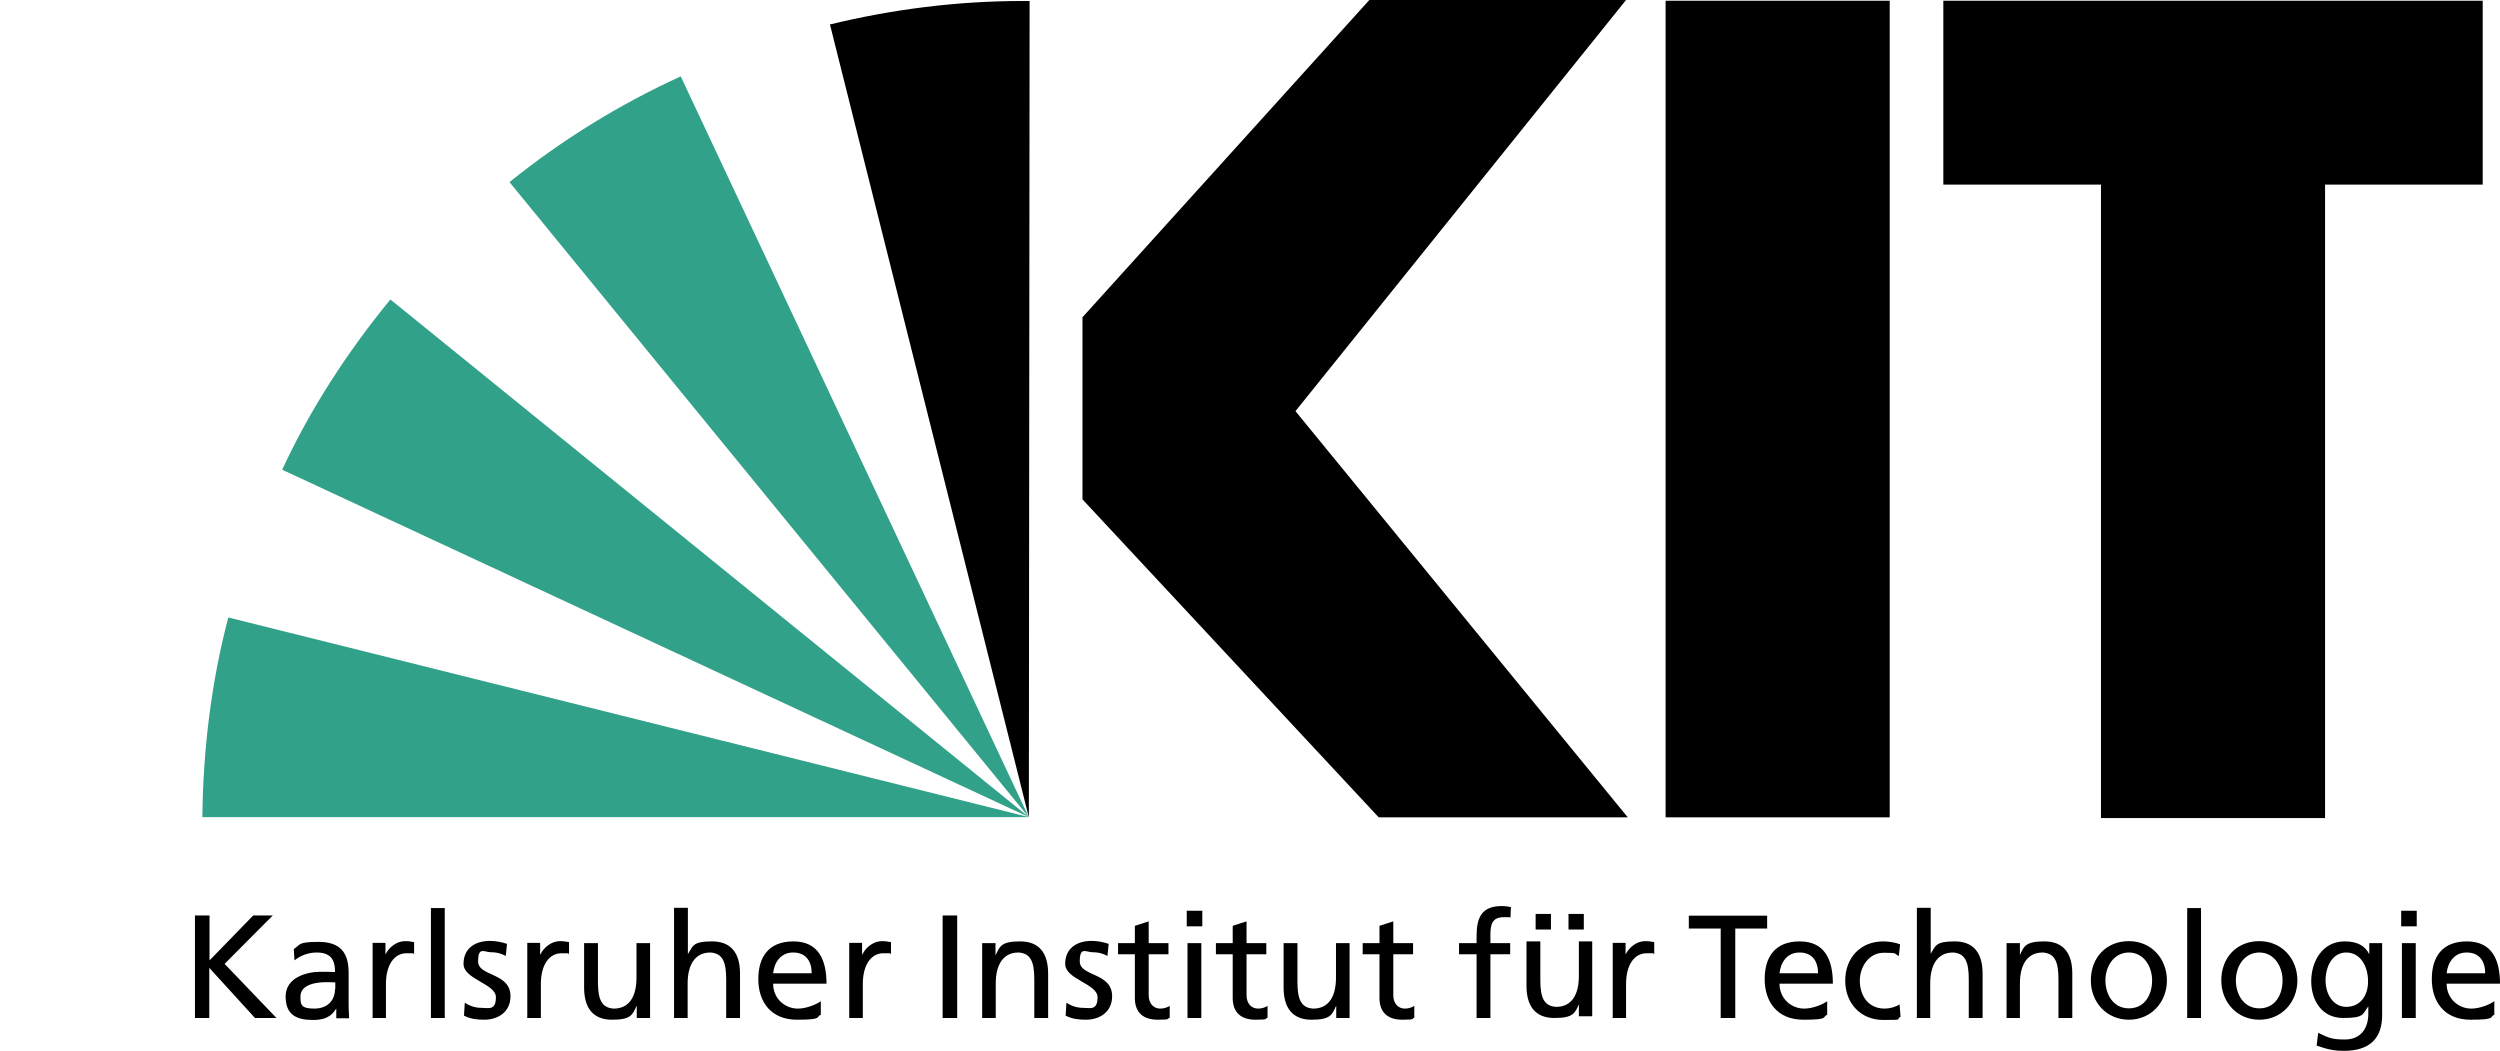
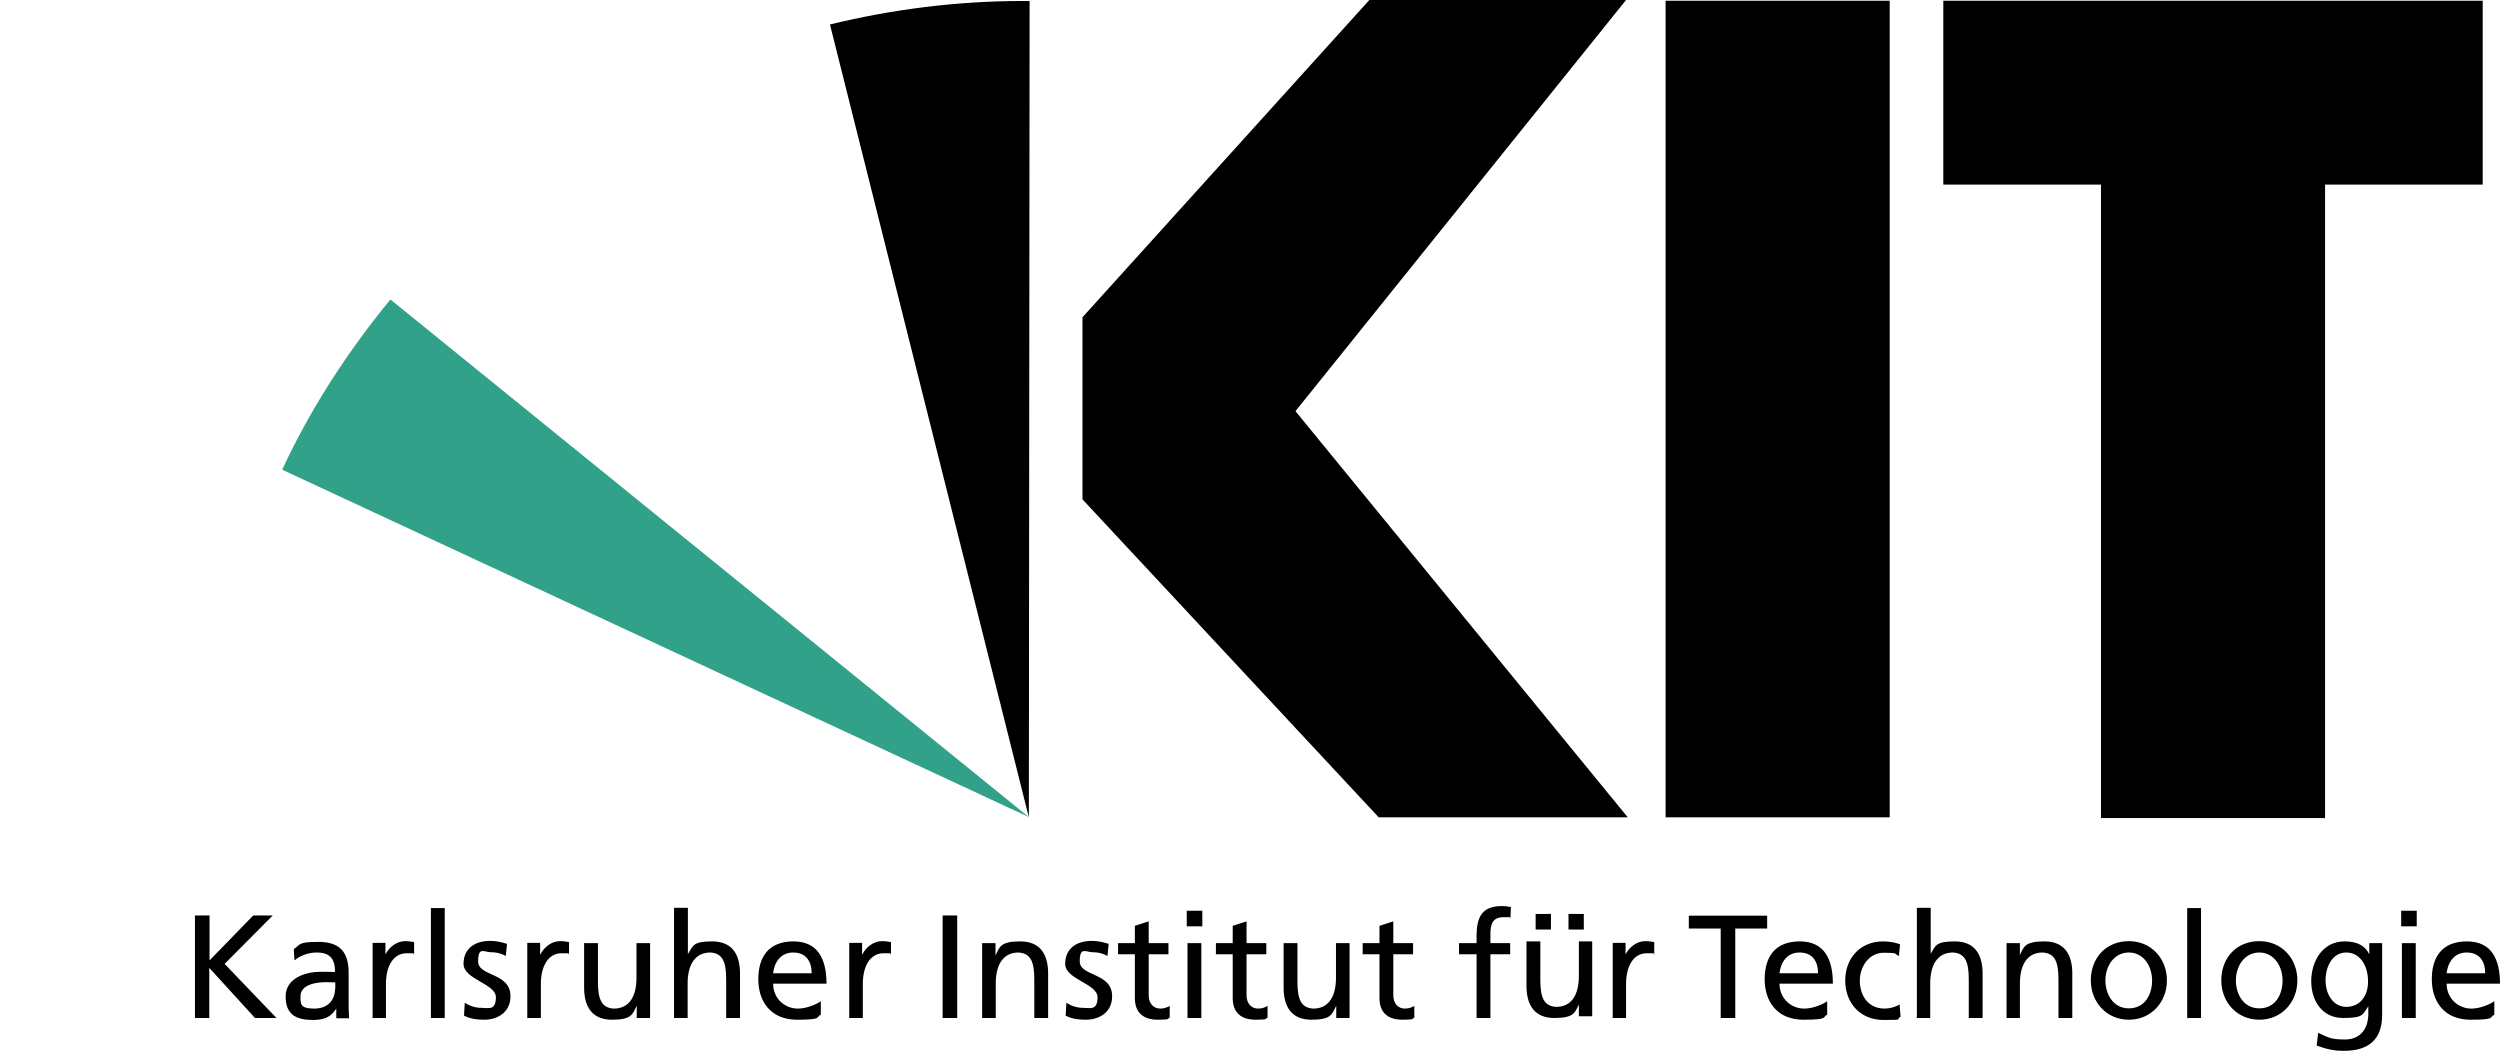
<svg xmlns="http://www.w3.org/2000/svg" version="1.1" viewBox="0 0 1011.8 425.3">
  <defs>
    <style>
      .cls-1 {
        fill: #32a189;
      }

      .cls-1, .cls-2 {
        fill-rule: evenodd;
      }
    </style>
  </defs>
  <g>
    <g id="Ebene_1">
      <g id="Ebene_1-2" data-name="Ebene_1">
        <path class="cls-2" d="M1004.9.3h-218.4v74.4h63.8v256.4h90.7V74.7h63.8V.3h.1ZM764.8,330.8h-90.7V.3h90.7v330.4h0ZM658.9,330.8h-100.9l-119.9-128.7v-73.7L554.2,0h103.9l-133.8,166.4,134.5,164.4h0Z" />
-         <path class="cls-2" d="M416.4,330.8h0Z" />
-         <path class="cls-2" d="M416.4,330.8h0Z" />
-         <path class="cls-1" d="M158,121.2c-17.3,21.1-32.3,44.1-43.8,68.9l302.2,140.6L158,121.2h0Z" />
-         <path class="cls-1" d="M416.4,330.8L275.5,30.9c-25.1,11.5-48.2,25.8-69.3,42.8l210.2,257.1h0Z" />
+         <path class="cls-1" d="M158,121.2c-17.3,21.1-32.3,44.1-43.8,68.9l302.2,140.6L158,121.2Z" />
        <path class="cls-2" d="M416.4,330.8l.3-330.4h-2.7c-26.8,0-53,3.4-78.1,9.5l80.5,320.9h0Z" />
        <path class="cls-2" d="M416.4,330.8h0Z" />
        <path class="cls-2" d="M416.4,330.8h0Z" />
-         <path class="cls-1" d="M92.4,249.9c-6.8,25.8-10.2,53-10.5,80.8h334.5L92.4,249.9Z" />
        <path d="M1009.5,405.2c-1.4,1.1-5.6,3-9.3,3-5.3,0-10-4.1-10-10.1h21.6c0-9.7-3.3-17.1-13.4-17.1s-14.2,6.4-14.2,15.3,4.9,16.4,15.7,16.4,7.4-1.2,9.6-2v-5.6h0ZM990.2,393.9c.4-3.9,2.7-8.4,8.1-8.4s7.5,3.8,7.5,8.4h-15.7.1ZM972.1,412h5.6v-30.3h-5.6v30.3ZM978.1,368.6h-6.3v6.3h6.3v-6.3ZM621.5,369.9h6.2v6.3h-6.2v-6.3ZM634.8,369.9h6.2v6.3h-6.2v-6.3ZM652.5,412h5.6v-13.8c0-7.6,3.3-12.4,8.3-12.4s2.1.1,3.1.5v-5c-1.2-.2-2-.4-3.7-.4-3.2,0-6.4,2.3-7.9,5.4h0v-4.7h-5.2v30.3h0ZM644.6,381h-5.6v14c0,7.4-2.8,12.5-9.2,12.5-4.9-.3-6.4-3.7-6.4-10.8v-15.7h-5.6v18c0,8.1,3.5,13,11.3,13s8.3-2.1,9.9-5.5h0v4.8h5.4v-30.3h0ZM343.6,412h5.6v-13.8c0-7.6,3.3-12.4,8.3-12.4s2.1.1,3.1.5v-5c-1.2-.2-2-.4-3.7-.4-3.2,0-6.4,2.3-7.9,5.4h-.1v-4.7h-5.2v30.3h0ZM964.1,381.7h-5.2v4.5h0c-1.7-3.3-4.6-5.2-10-5.2-9.1,0-13.5,8.3-13.5,16.1s4.3,14.9,12.9,14.9,7.8-1.5,10.2-4.7h0v3c0,6.4-3.5,10.4-9.4,10.4s-6.7-.8-10.9-2.7l-.6,5.2c4.9,1.7,7.7,2.1,10.9,2.1,10.9,0,15.6-5.3,15.6-14.5v-29h0ZM949.6,407.5c-5.2,0-8.4-5-8.4-10.7s2.8-11.3,8.4-11.3,8.8,5.4,8.8,11.7-3.6,10.3-8.8,10.3ZM899,396.8c0,8.7,6.3,15.9,15.4,15.9s15.4-7.2,15.4-15.9-6.2-15.9-15.4-15.9-15.4,6.7-15.4,15.9ZM904.9,396.8c0-5.8,3.5-11.3,9.5-11.3s9.4,5.6,9.4,11.3-2.9,11.3-9.4,11.3-9.5-5.9-9.5-11.3ZM885.2,412h5.6v-44.5h-5.6v44.5ZM846.2,396.8c0,8.7,6.3,15.9,15.4,15.9s15.4-7.2,15.4-15.9-6.2-15.9-15.4-15.9-15.4,6.7-15.4,15.9ZM852.1,396.8c0-5.8,3.5-11.3,9.5-11.3s9.4,5.6,9.4,11.3-2.9,11.3-9.4,11.3-9.5-5.9-9.5-11.3ZM811.9,412h5.6v-14c0-7.4,2.9-12.5,9.2-12.5,4.9.3,6.4,3.7,6.4,10.8v15.7h5.6v-18c0-8.1-3.5-13-11.3-13s-8.3,2.1-9.9,5.5h0v-4.8h-5.4v30.3h0ZM775.6,412h5.6v-14c0-7.4,2.9-12.5,9.2-12.5,4.9.3,6.4,3.7,6.4,10.8v15.7h5.6v-18c0-8.1-3.5-13-11.3-13s-7.7,1.8-9.7,5h0v-18.6h-5.6v44.5h-.1ZM769,382.2c-1.6-.7-4.5-1.2-6.8-1.2-9.3,0-15.4,6.7-15.4,15.9s6.3,15.9,15.4,15.9,4.7-.2,7-1.3l-.4-5c-1.7,1.1-4.1,1.7-6,1.7-7.2,0-10.1-5.9-10.1-11.3s3.5-11.3,9.7-11.3,3.9.4,6.1,1.3l.5-4.6h0ZM739.5,405.2c-1.4,1.1-5.6,3-9.3,3-5.3,0-10-4.1-10-10.1h21.6c0-9.7-3.3-17.1-13.4-17.1s-14.2,6.4-14.2,15.3,4.9,16.4,15.7,16.4,7.4-1.2,9.6-2v-5.6h0ZM720.2,393.9c.4-3.9,2.7-8.4,8.1-8.4s7.5,3.8,7.5,8.4h-15.7.1ZM696.4,412h5.9v-36.2h12.9v-5.2h-31.7v5.2h12.9v36.2h0ZM597.6,412h5.6v-25.8h8v-4.5h-8v-3.3c0-4.1.6-7.2,5.4-7.2s2,.1,2.7.4l.2-4.5c-1.1-.2-2.3-.4-3.7-.4-8.3,0-10.2,4.8-10.2,12.2v2.8h-7.1v4.5h7.1v25.8h0ZM571.9,381.7h-8v-8.8l-5.6,1.8v7h-6.8v4.5h6.8v17.7c0,6.1,3.6,8.8,9.3,8.8s3.5-.5,4.8-.8v-4.8c-.8.5-2.1,1.1-3.8,1.1-2.6,0-4.7-1.9-4.7-5.4v-16.6h8v-4.5h0ZM546.3,381.7h-5.6v14c0,7.4-2.8,12.5-9.2,12.5-4.9-.3-6.4-3.7-6.4-10.8v-15.7h-5.6v18c0,8.1,3.5,13,11.3,13s8.3-2.1,9.9-5.5h.1v4.8h5.4v-30.3h.1ZM512.5,381.7h-8v-8.8l-5.6,1.8v7h-6.8v4.5h6.8v17.7c0,6.1,3.6,8.8,9.3,8.8s3.5-.5,4.8-.8v-4.8c-.8.5-2.1,1.1-3.8,1.1-2.6,0-4.7-1.9-4.7-5.4v-16.6h8v-4.5h0ZM480.6,412h5.6v-30.3h-5.6v30.3ZM486.6,368.6h-6.3v6.3h6.3v-6.3ZM472.9,381.7h-8v-8.8l-5.6,1.8v7h-6.8v4.5h6.8v17.7c0,6.1,3.6,8.8,9.3,8.8s3.5-.5,4.8-.8v-4.8c-.8.5-2.1,1.1-3.8,1.1-2.6,0-4.7-1.9-4.7-5.4v-16.6h8v-4.5h0ZM431.2,411c2.6,1.4,5.5,1.7,8.3,1.7,5.4,0,10.6-3,10.6-9.5,0-9.7-13.1-7.9-13.1-14.1s2.5-3.7,5.3-3.7,4.6.8,5.9,1.5l.5-4.9c-2.2-.7-4.3-1.2-6.9-1.2-6,0-10.7,3-10.7,9.3s13.1,8,13.1,13.5-3.1,4.3-5.7,4.3-4.8-.7-6.9-2.1l-.3,5h0v.2ZM397.4,412h5.6v-14c0-7.4,2.9-12.5,9.2-12.5,4.9.3,6.4,3.7,6.4,10.8v15.7h5.6v-18c0-8.1-3.5-13-11.3-13s-8.3,2.1-9.9,5.5h-.1v-4.8h-5.4v30.3h-.1ZM381.5,412h5.9v-41.5h-5.9v41.5ZM332.2,405.2c-1.4,1.1-5.6,3-9.3,3-5.3,0-10-4.1-10-10.1h21.6c0-9.7-3.3-17.1-13.4-17.1s-14.2,6.4-14.2,15.3,4.9,16.4,15.7,16.4,7.4-1.2,9.6-2v-5.6h0ZM312.9,393.9c.4-3.9,2.7-8.4,8.1-8.4s7.5,3.8,7.5,8.4h-15.7.1ZM272.7,412h5.6v-14c0-7.4,2.9-12.5,9.2-12.5,4.9.3,6.4,3.7,6.4,10.8v15.7h5.6v-18c0-8.1-3.5-13-11.3-13s-7.7,1.8-9.7,5h-.1v-18.6h-5.6v44.5h0ZM263.2,381.7h-5.6v14c0,7.4-2.8,12.5-9.2,12.5-4.9-.3-6.4-3.7-6.4-10.8v-15.7h-5.6v18c0,8.1,3.5,13,11.3,13s8.3-2.1,9.9-5.5h.1v4.8h5.4v-30.3h.1ZM213.3,412h5.6v-13.8c0-7.6,3.3-12.4,8.3-12.4s2.1.1,3.1.5v-5c-1.2-.2-2-.4-3.7-.4-3.2,0-6.4,2.3-7.9,5.4h-.1v-4.7h-5.2v30.3h-.1ZM187.7,411c2.6,1.4,5.5,1.7,8.3,1.7,5.4,0,10.6-3,10.6-9.5,0-9.7-13.1-7.9-13.1-14.1s2.5-3.7,5.3-3.7,4.6.8,5.9,1.5l.5-4.9c-2.2-.7-4.3-1.2-6.9-1.2-6,0-10.7,3-10.7,9.3s13.1,8,13.1,13.5-3.1,4.3-5.7,4.3-4.8-.7-6.9-2.1l-.3,5h0v.2ZM174.4,412h5.6v-44.5h-5.6v44.5ZM150.6,412h5.6v-13.8c0-7.6,3.3-12.4,8.3-12.4s2.1.1,3.1.5v-5c-1.2-.2-2-.4-3.7-.4-3.2,0-6.4,2.3-7.9,5.4h0v-4.7h-5.2v30.3h-.1ZM119.3,388.6c2.3-1.9,5.6-3.1,8.8-3.1,5.6,0,7.5,2.7,7.5,7.9-2.2-.1-3.7-.1-5.9-.1-5.8,0-14.1,2.4-14.1,10s4.6,9.5,11.1,9.5,8.1-2.8,9.4-4.6h0v3.9h5.2c0-.9-.2-2.5-.2-5.9v-12.5c0-8.3-3.5-12.5-12.2-12.5s-7.2,1.2-10,2.9l.3,4.8h0v-.3ZM135.6,400.2c0,4.5-2.9,8-8.4,8s-5.6-1.7-5.6-4.9c0-5.3,7.5-5.8,10.5-5.8s2.4.1,3.6.1v2.7h0ZM78.8,412h5.9v-20.3l18.5,20.3h8.7l-21-21.9,19.5-19.6h-7.9l-17.7,18.2v-18.2h-5.9v41.5h0Z" />
      </g>
    </g>
  </g>
</svg>